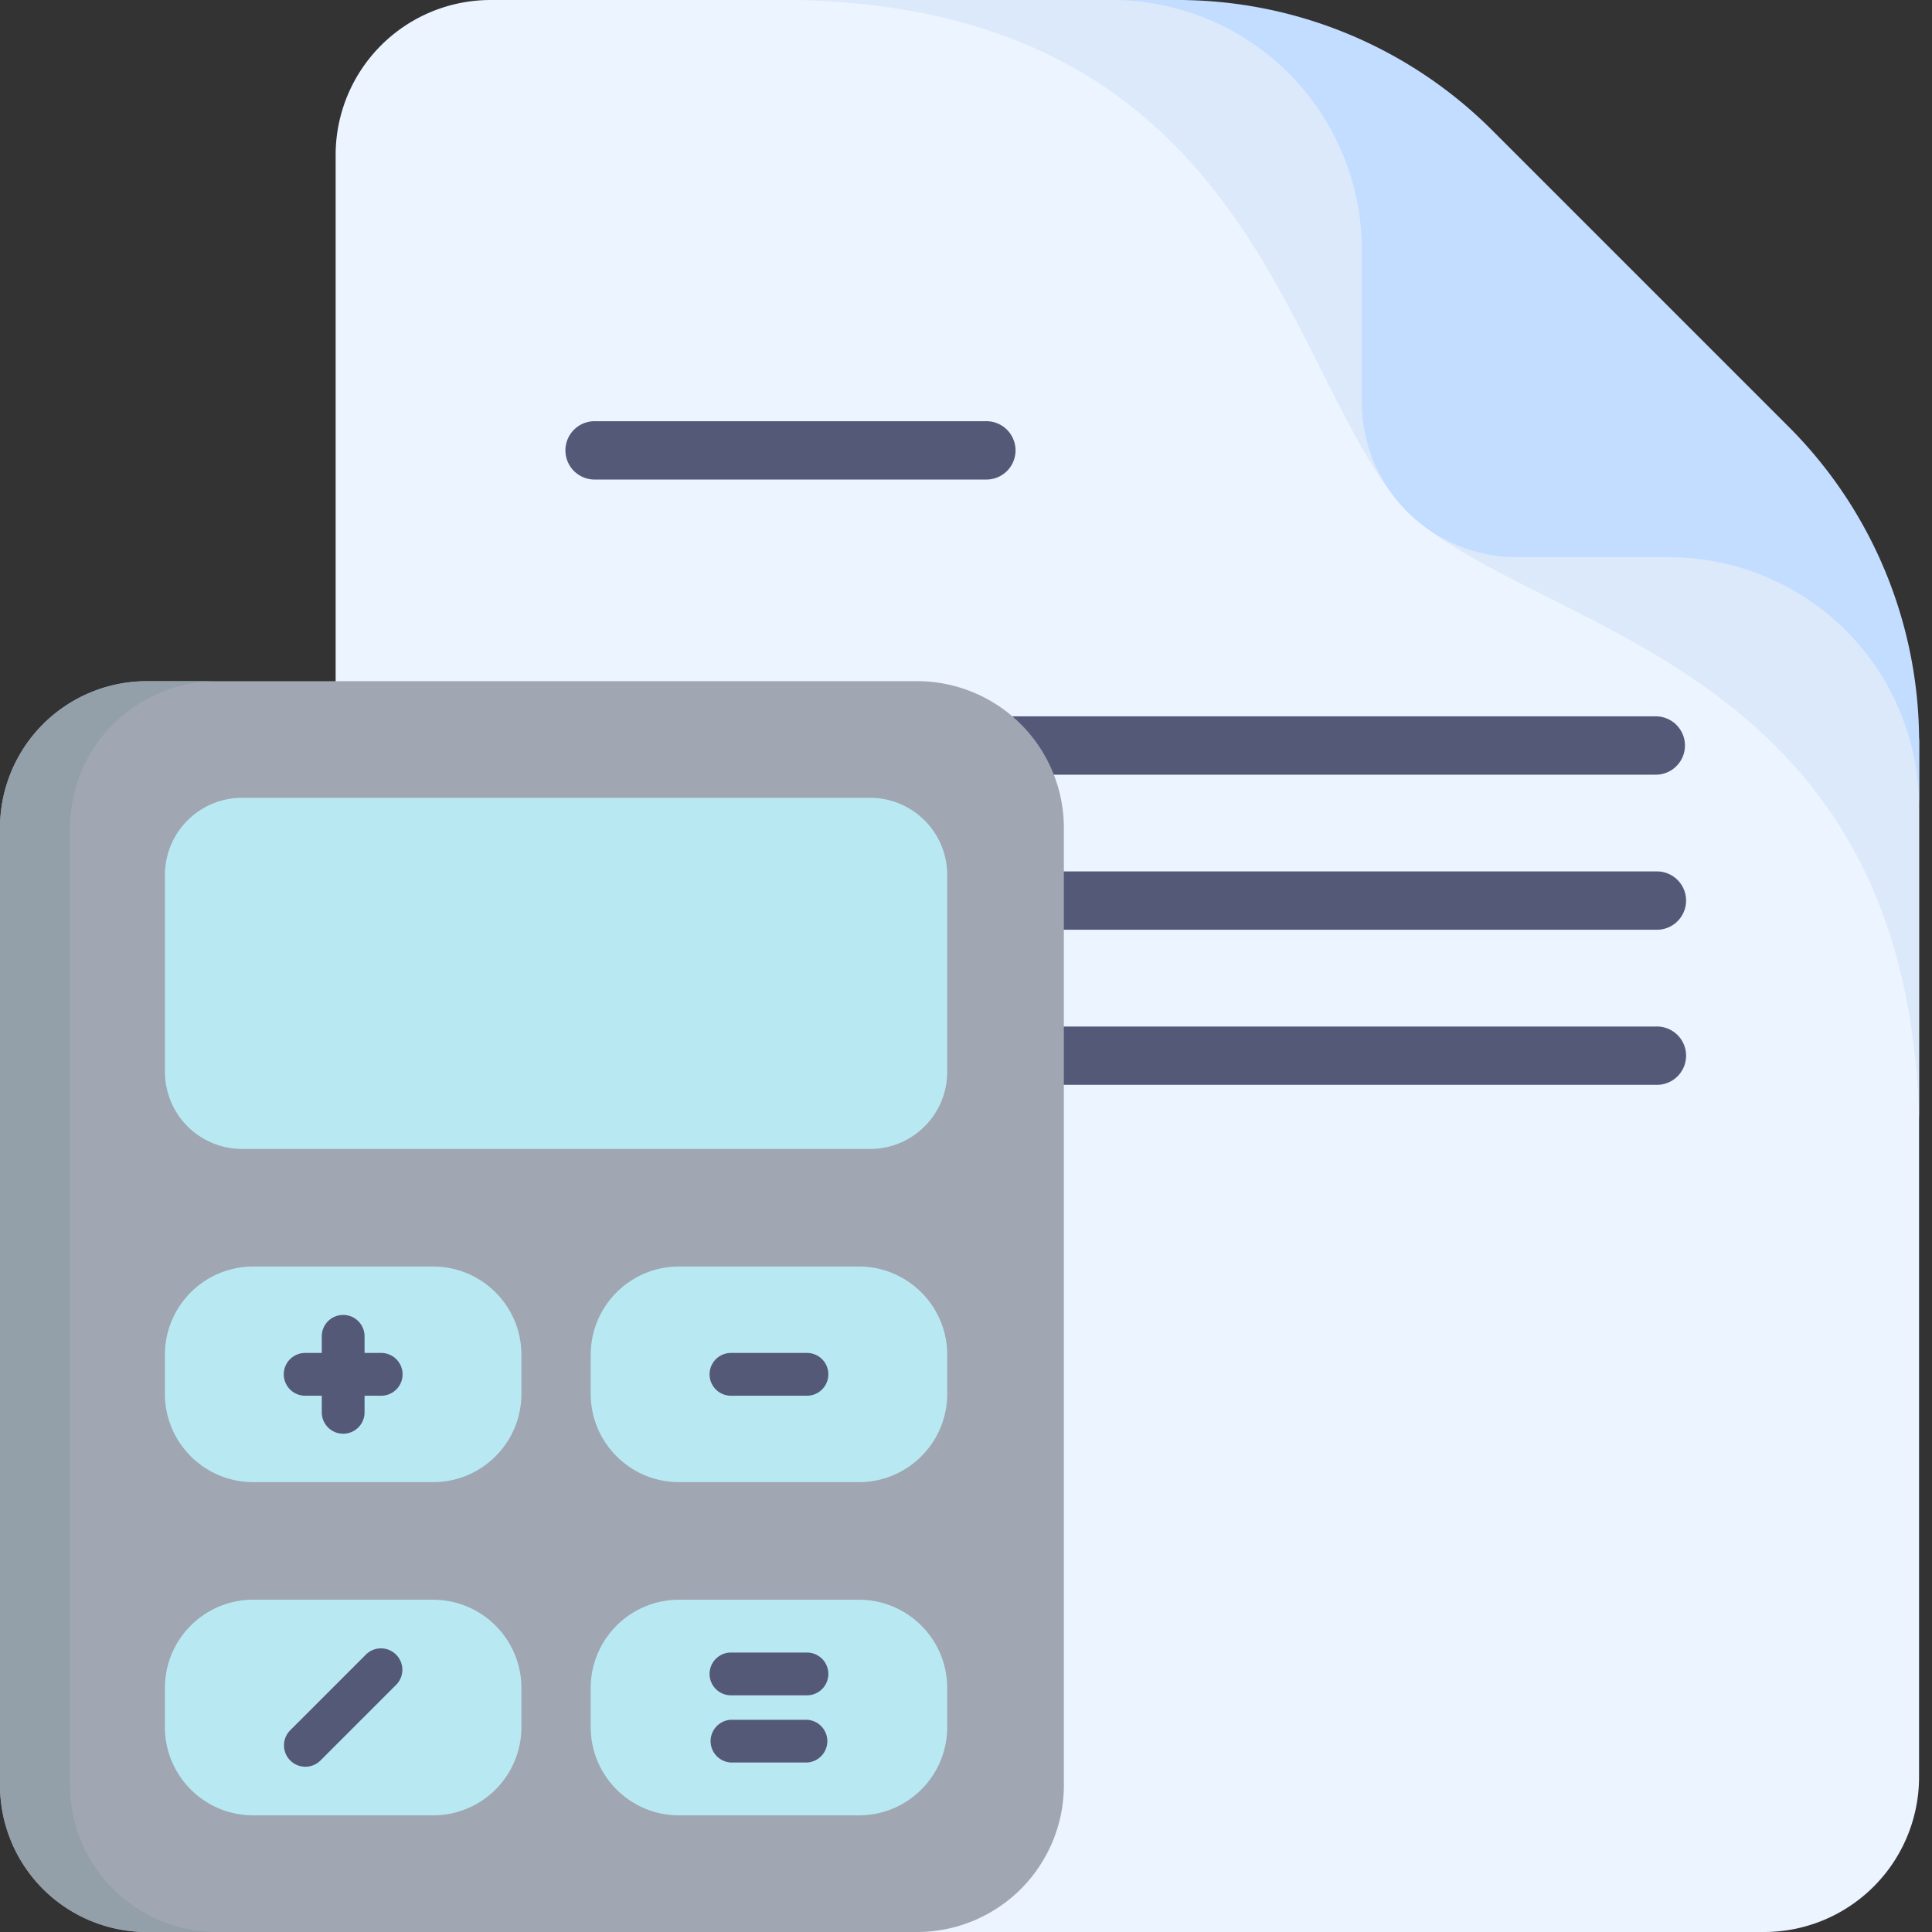
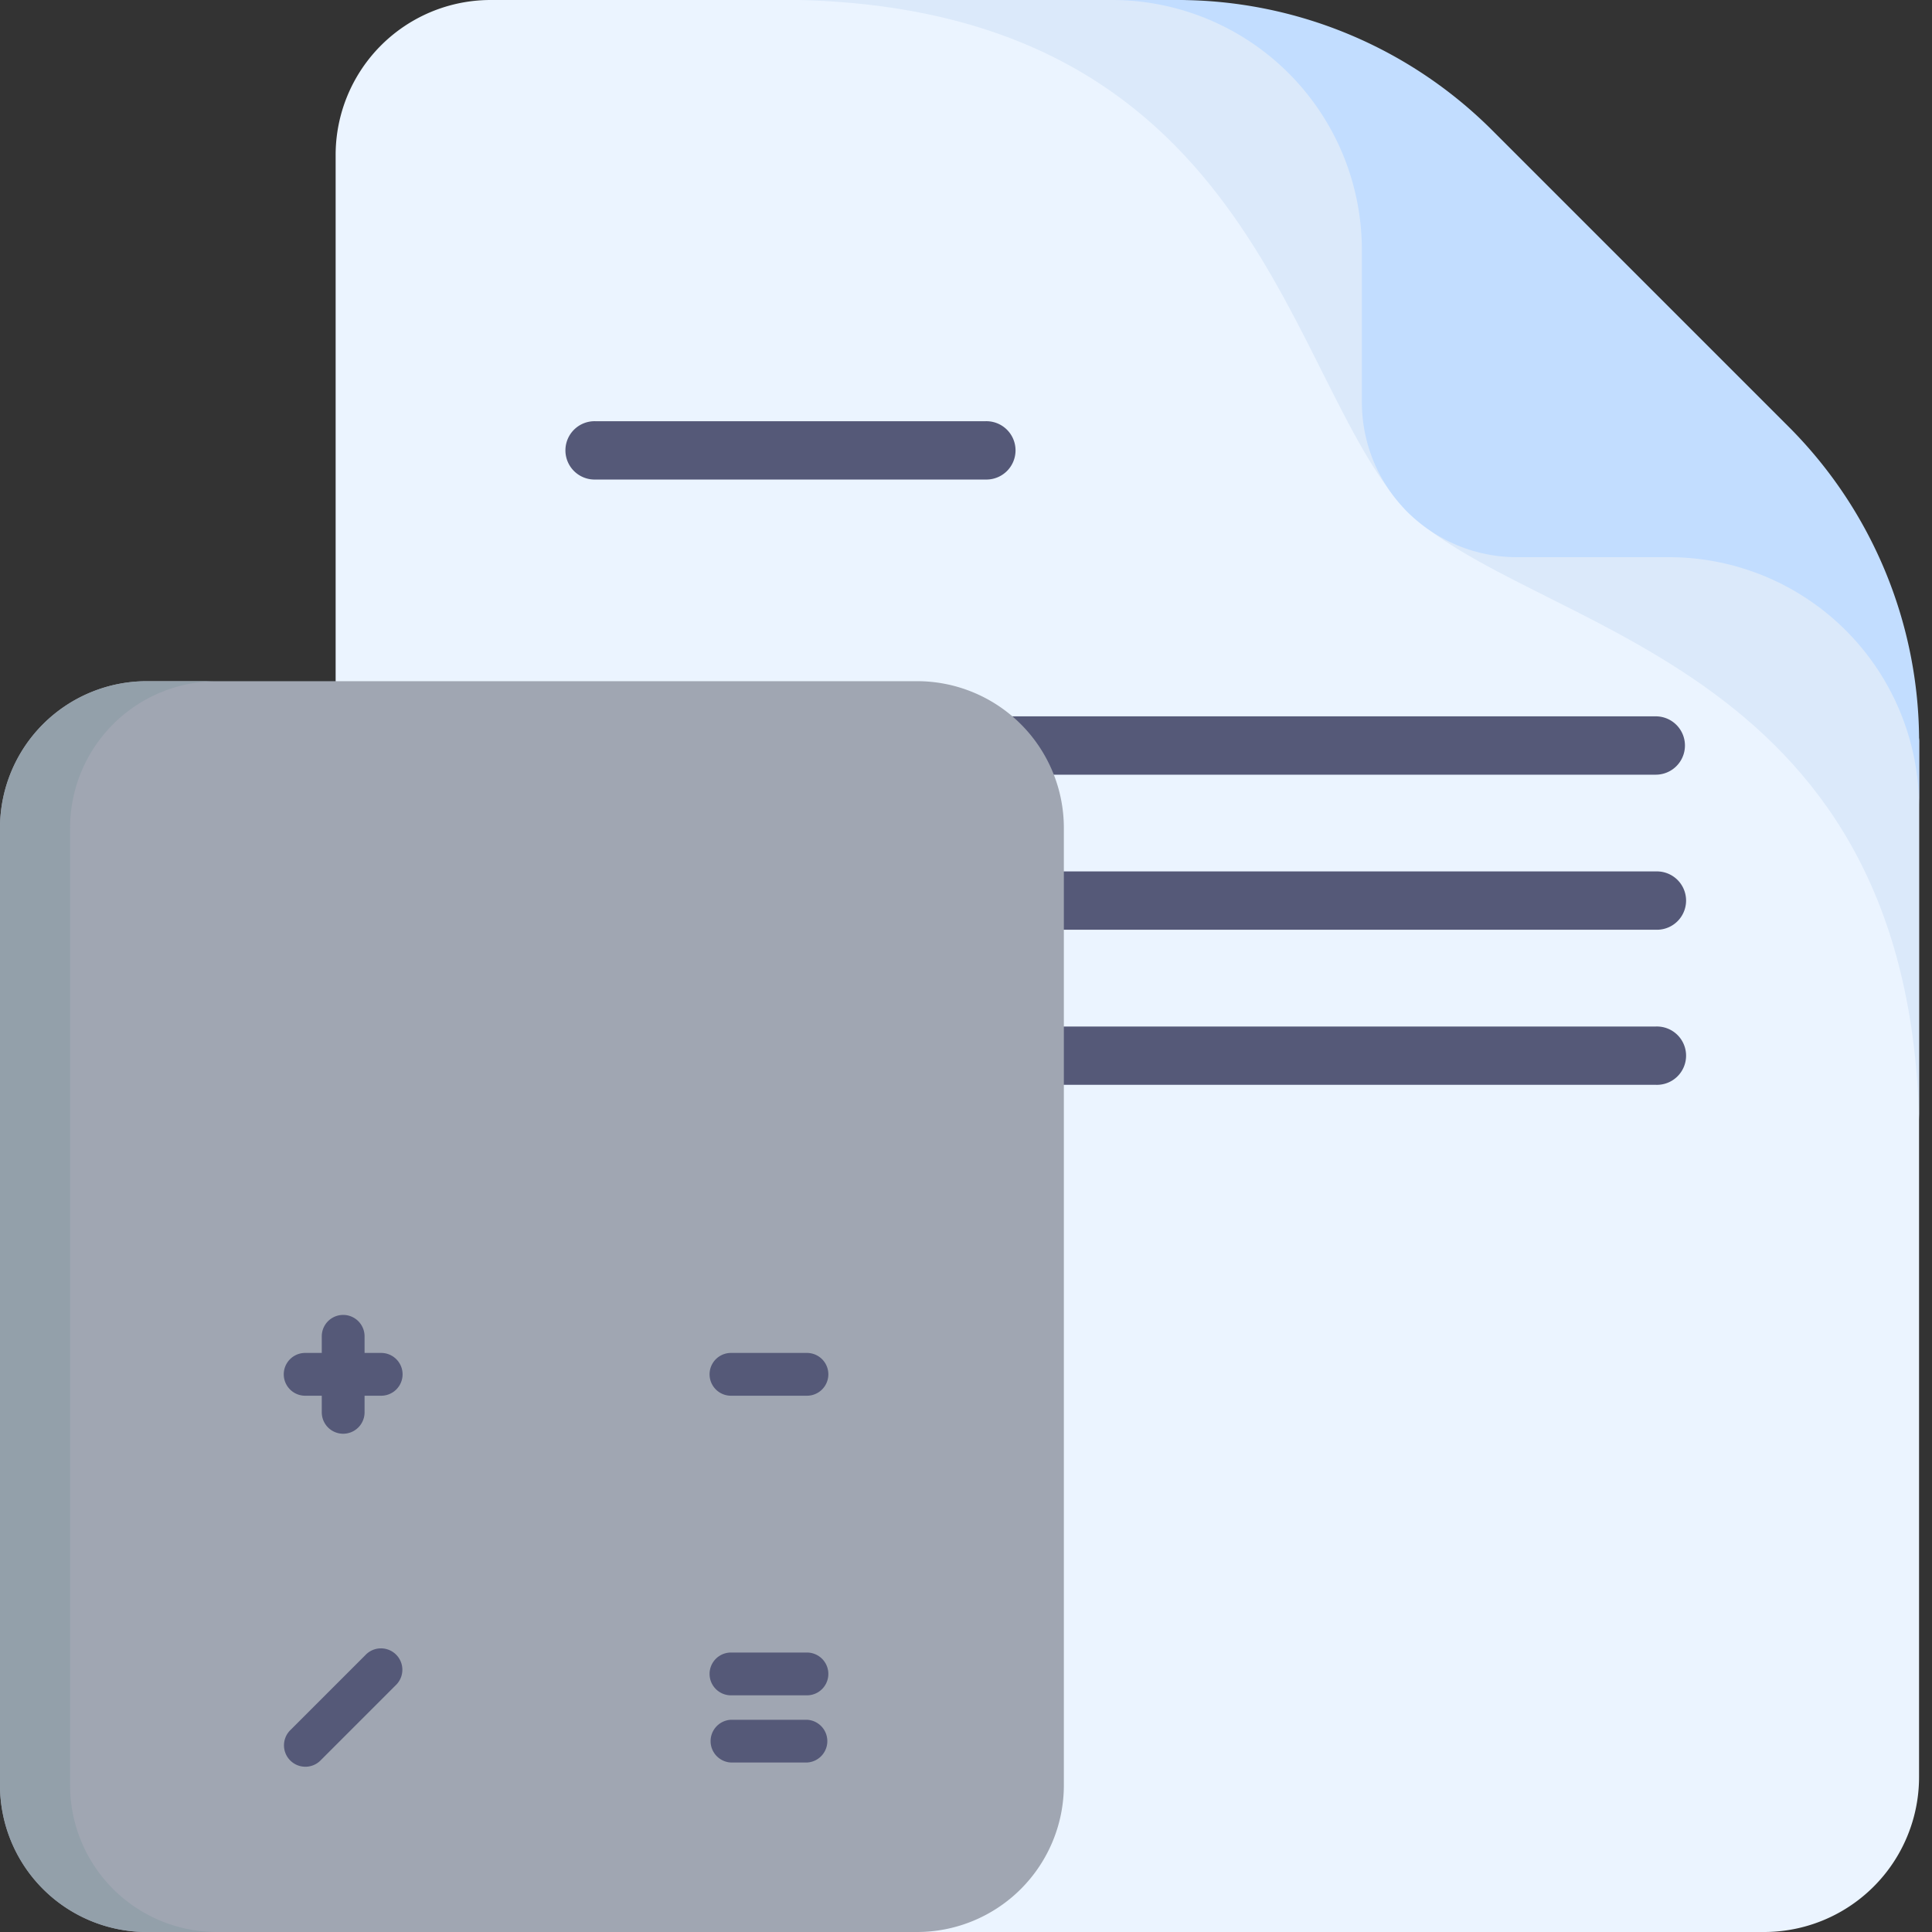
<svg xmlns="http://www.w3.org/2000/svg" width="40" height="40" viewBox="0 0 40 40">
  <rect x="0" y="0" width="40" height="40" fill="#333333" stroke="none" />
  <g fill-rule="nonzero" fill="none">
    <path d="M39.732 15.354V36.79A3.209 3.209 0 0136.523 40H10.157a3.21 3.21 0 01-3.12-2.461l-.013-1.835-.075-10.928V3.21A3.209 3.209 0 0110.158 0h14.22c1.279 0 5.418 3.53 9.077 7.246 3.338 3.392 6.277 6.94 6.277 8.108z" fill="#EBF4FF" />
    <path d="M39.732 15.354v7.825c-.242-9.635-8.09-10.081-10.657-12.648l4.38-3.285c3.338 3.392 6.277 6.94 6.277 8.108z" fill="#DBE9FA" />
-     <path d="M24.378 0h-7.852.027c9.635.242 10.081 8.09 12.648 10.657l3.285-4.38C29.094 2.94 25.546 0 24.378 0z" fill="#DBE9FA" />
+     <path d="M24.378 0h-7.852.027c9.635.242 10.081 8.09 12.648 10.657l3.285-4.38C29.094 2.94 25.546 0 24.378 0" fill="#DBE9FA" />
    <path d="M39.732 15.354v1.358a5.177 5.177 0 00-5.176-5.176h-3.15a3.21 3.21 0 01-3.21-3.21v-3.15A5.176 5.176 0 0023.022 0h1.357c2.445 0 4.79.971 6.518 2.7l6.136 6.136a9.219 9.219 0 012.7 6.518z" fill="#C2DDFF" />
    <path d="M34.281 16.039H18.014a.604.604 0 110-1.208h16.267a.604.604 0 110 1.208zM34.281 19.249H18.54a.604.604 0 110-1.207H34.28a.604.604 0 110 1.207zM34.281 22.46H18.54a.604.604 0 110-1.207H34.28a.604.604 0 110 1.207zM20.397 9.928h-8.062a.604.604 0 110-1.207h8.062a.604.604 0 110 1.207z" fill="#555978" />
    <path d="M18.986 14.103H3.04A3.04 3.04 0 000 17.143V36.96A3.04 3.04 0 003.04 40h15.946a3.04 3.04 0 003.04-3.04V17.143a3.04 3.04 0 00-3.04-3.04z" fill="#A0A6B2" />
    <path d="M4.49 40H3.04A3.04 3.04 0 010 36.96V17.144a3.04 3.04 0 013.04-3.04h1.45a3.04 3.04 0 00-3.039 3.04V36.96A3.04 3.04 0 004.491 40z" fill="#93A0AA" />
-     <path d="M3.415 18.115c0-.882.714-1.597 1.596-1.597h13.003c.882 0 1.597.715 1.597 1.597v4.076c0 .882-.715 1.597-1.597 1.597H5.011a1.597 1.597 0 01-1.596-1.597v-4.076zM14.058 30.686h3.725c1.01 0 1.828-.818 1.828-1.828v-.808c0-1.01-.819-1.828-1.828-1.828h-3.725c-1.01 0-1.828.818-1.828 1.828v.808c0 1.01.818 1.828 1.828 1.828zM10.795 28.858v-.808c0-1.01-.818-1.828-1.828-1.828H5.243c-1.01 0-1.829.818-1.829 1.828v.808c0 1.01.819 1.828 1.829 1.828h3.724c1.01 0 1.828-.818 1.828-1.828zM8.967 33.12H5.243c-1.01 0-1.829.819-1.829 1.829v.808c0 1.01.819 1.828 1.829 1.828h3.724c1.01 0 1.828-.818 1.828-1.828v-.808c0-1.01-.818-1.828-1.828-1.828zM12.23 34.949v.808c0 1.01.818 1.828 1.828 1.828h3.725c1.01 0 1.828-.818 1.828-1.828v-.808c0-1.01-.819-1.828-1.828-1.828h-3.725c-1.01 0-1.828.818-1.828 1.828z" fill="#B8E9F2" />
    <path d="M7.892 28.011h-.344v-.344a.443.443 0 00-.886 0v.344h-.344a.443.443 0 000 .886h.344v.344a.443.443 0 00.886 0v-.344h.344a.443.443 0 000-.886zM15.134 28.897h1.573a.443.443 0 000-.886h-1.573a.443.443 0 000 .886zM16.707 34.214h-1.573a.443.443 0 000 .886h1.573a.443.443 0 000-.886zM16.707 35.606h-1.573a.443.443 0 000 .885h1.573a.443.443 0 000-.885zM7.562 34.27l-1.54 1.54a.443.443 0 10.626.626l1.54-1.54a.443.443 0 10-.626-.626z" fill="#555978" />
  </g>
</svg>